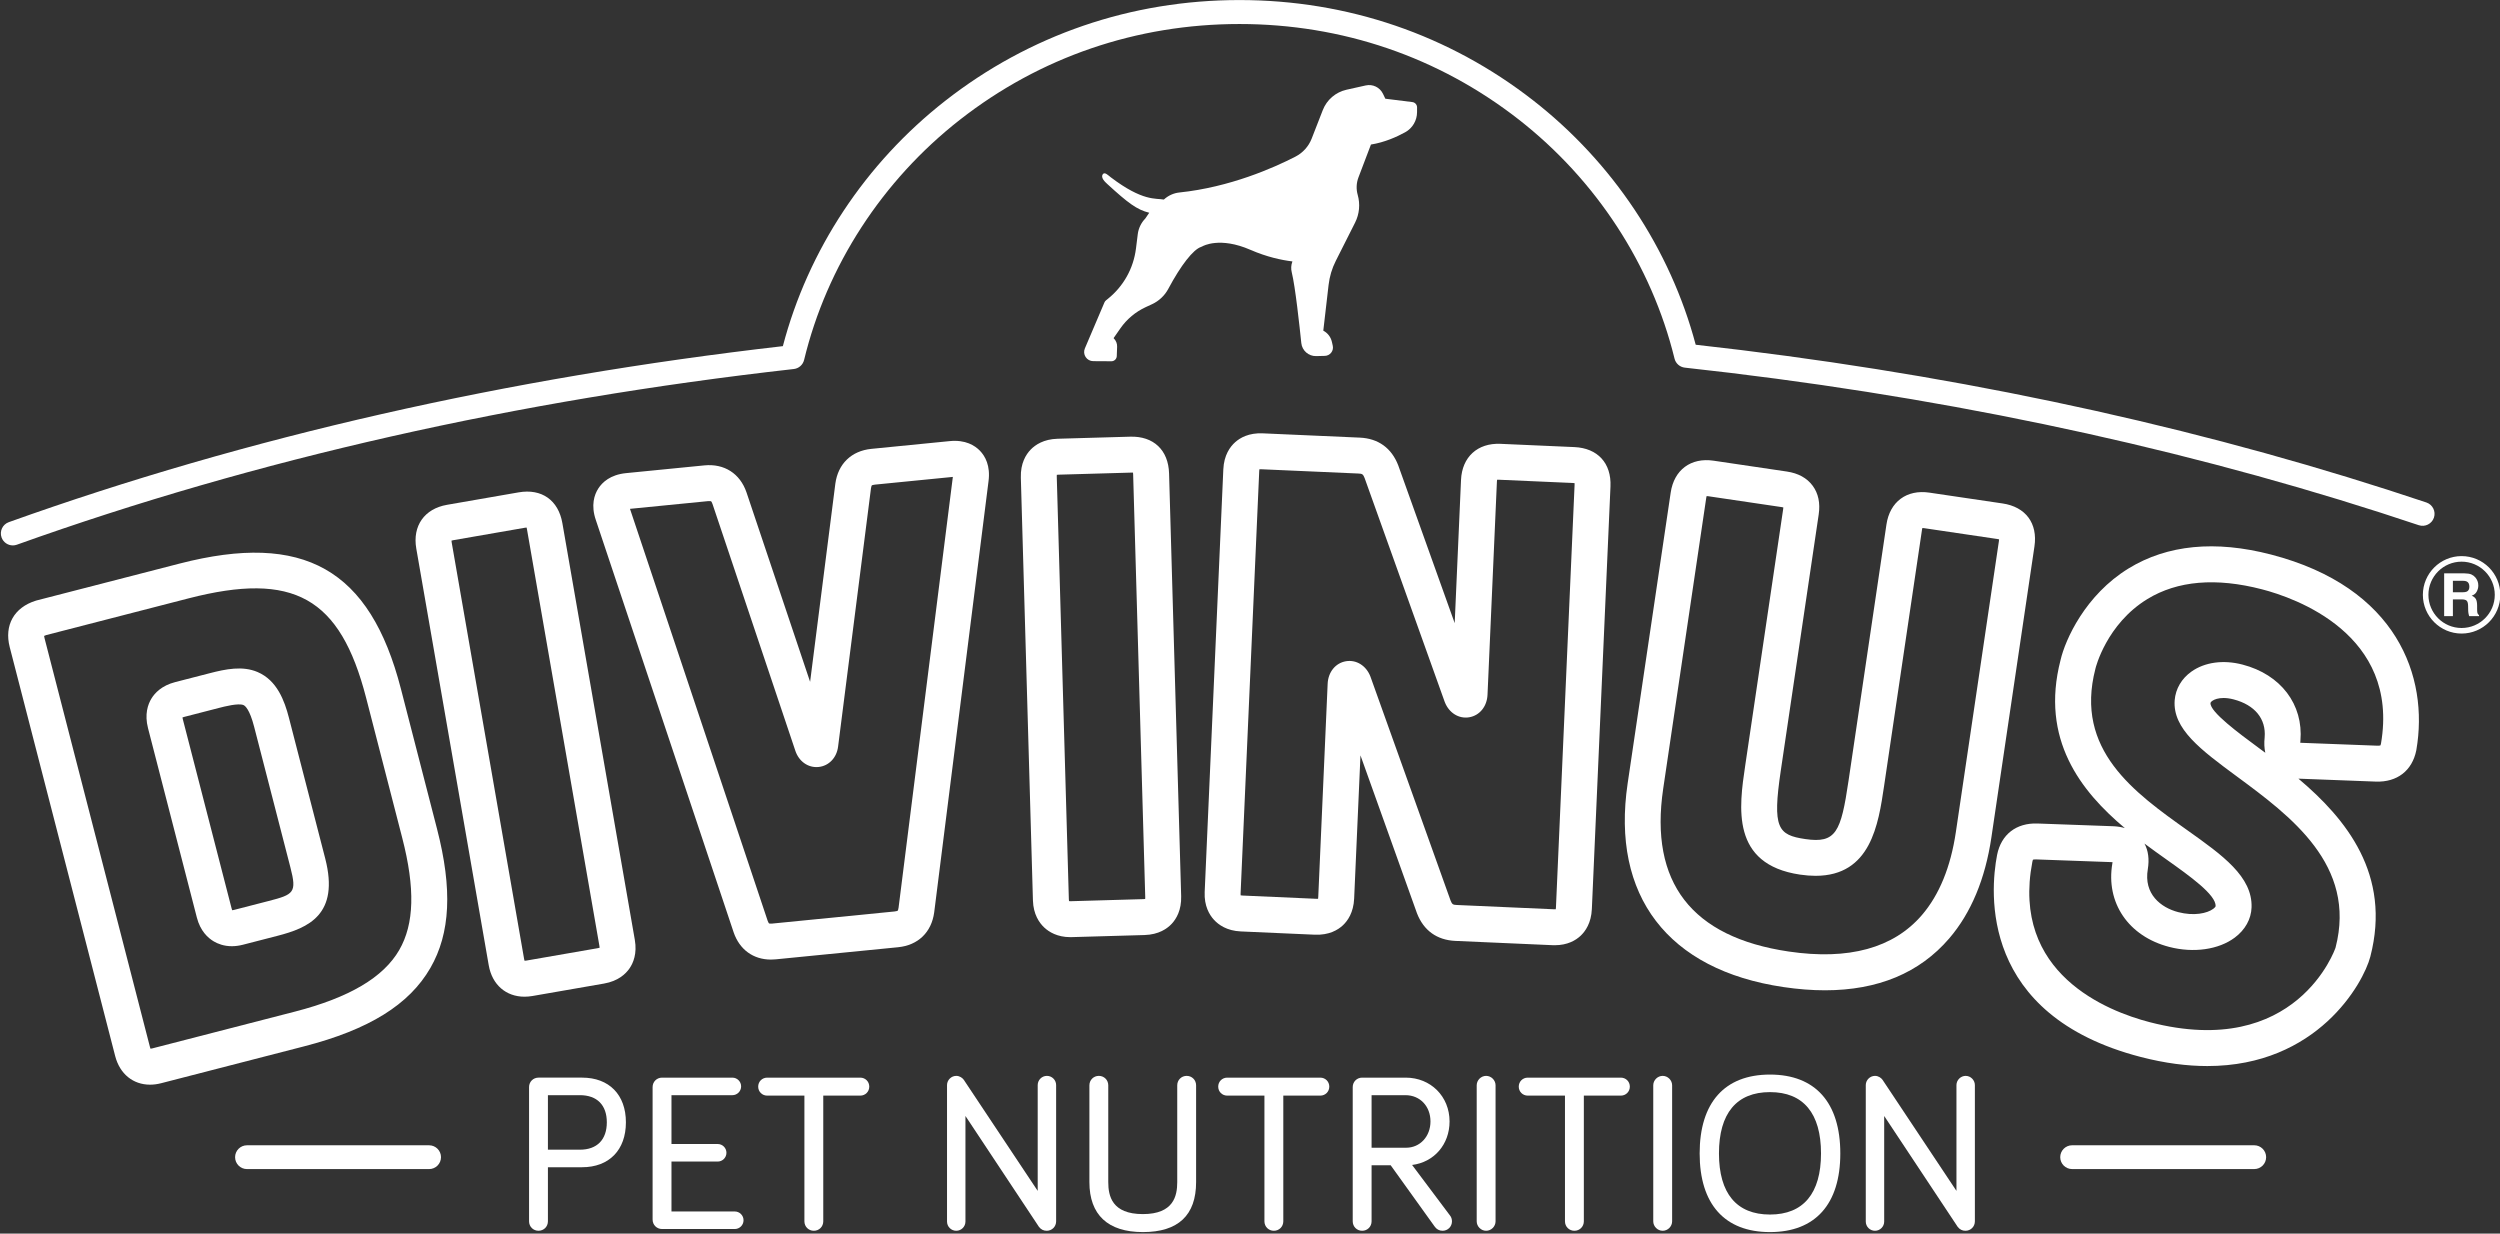
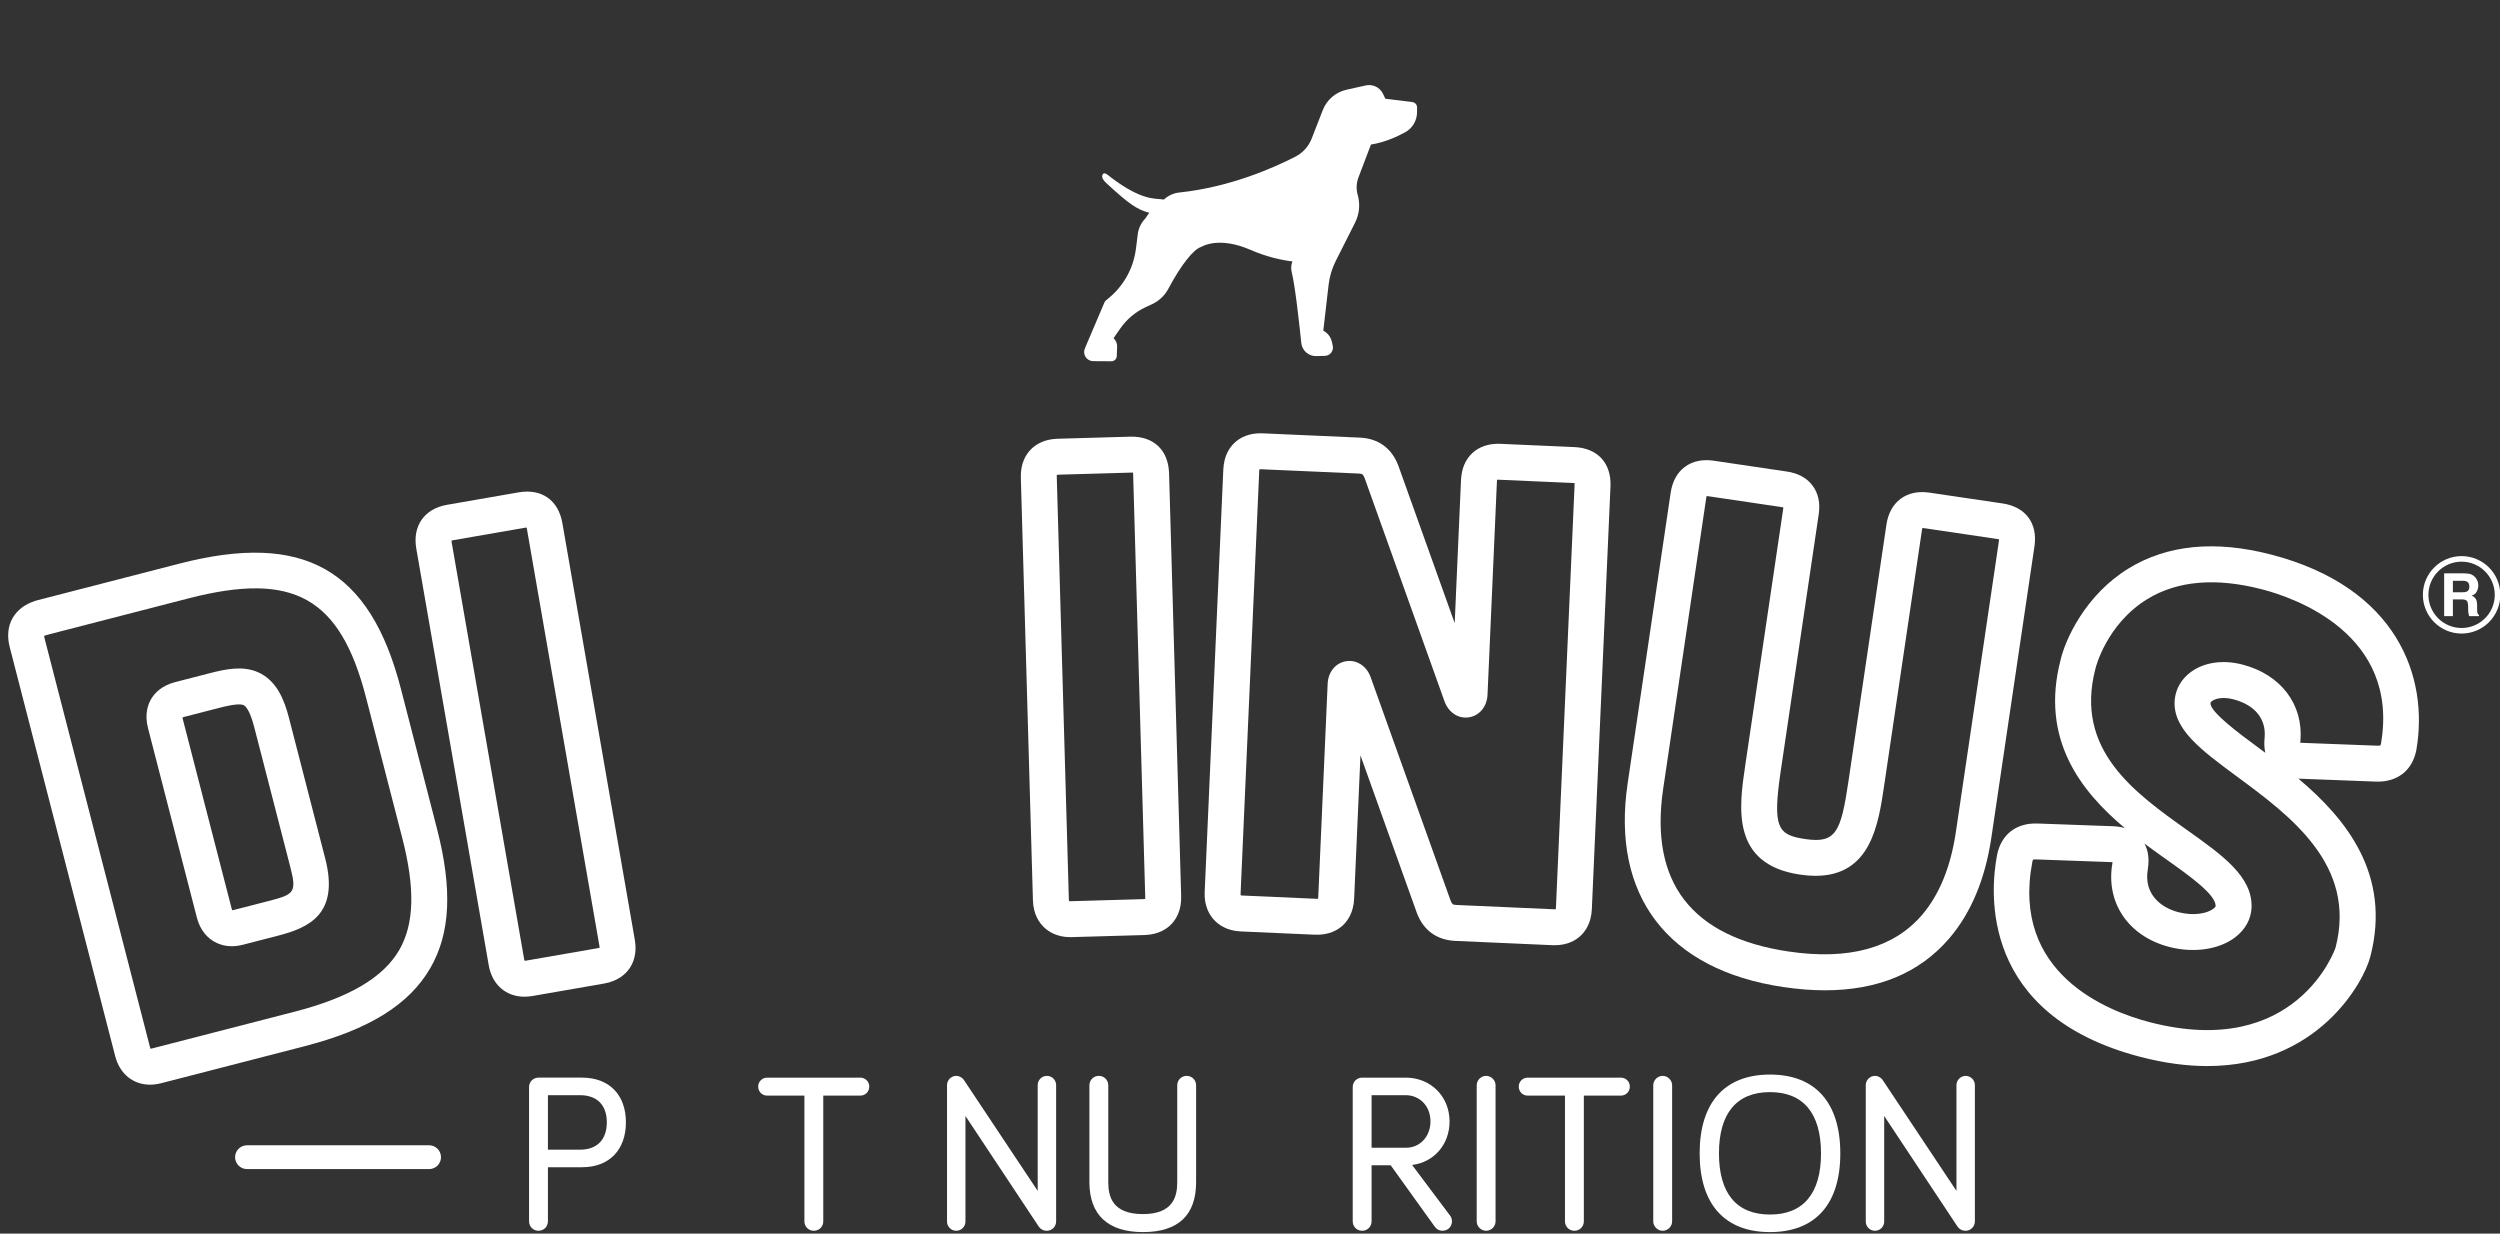
<svg xmlns="http://www.w3.org/2000/svg" width="100%" height="100%" viewBox="0 0 839 414" version="1.1" xml:space="preserve" style="fill-rule:evenodd;clip-rule:evenodd;stroke-linejoin:round;stroke-miterlimit:2;">
  <rect x="0" y="0" width="839" height="414" fill="#333333" stroke="none" />
  <g transform="matrix(1,0,0,1,-3580.62,-219.671)">
    <g transform="matrix(4.167,0,0,4.167,0,0)">
      <g transform="matrix(1,0,0,1,908.152,148.239)">
        <path d="M0,-5.133C0,-3.732 -0.79,-2.929 -2.169,-2.929L-4.744,-2.929L-4.744,-7.32L-2.169,-7.32C-0.79,-7.32 0,-6.523 0,-5.133M-1.992,-8.733L-5.503,-8.733C-5.929,-8.733 -6.263,-8.399 -6.263,-7.973L-6.263,2.841C-6.263,3.267 -5.929,3.6 -5.503,3.6C-5.077,3.6 -4.744,3.267 -4.744,2.841L-4.744,-1.516L-1.992,-1.516C0.184,-1.516 1.537,-2.902 1.537,-5.133C1.537,-7.354 0.184,-8.733 -1.992,-8.733" style="fill:white;fill-rule:nonzero;" />
      </g>
    </g>
    <g transform="matrix(4.167,0,0,4.167,0,0)">
      <g transform="matrix(1,0,0,1,918.456,140.92)">
-         <path d="M0,9.366L-5.097,9.366L-5.097,5.346L-1.376,5.346C-0.987,5.346 -0.67,5.029 -0.67,4.639C-0.67,4.25 -0.987,3.932 -1.376,3.932L-5.097,3.932L-5.097,-0L-0.194,-0C0.195,-0 0.512,-0.317 0.512,-0.707C0.512,-1.096 0.195,-1.413 -0.194,-1.413L-5.857,-1.413C-6.283,-1.413 -6.617,-1.079 -6.617,-0.654L-6.617,10.019C-6.617,10.445 -6.283,10.779 -5.857,10.779L0,10.779C0.39,10.779 0.707,10.462 0.707,10.073C0.707,9.683 0.39,9.366 0,9.366" style="fill:white;fill-rule:nonzero;" />
-       </g>
+         </g>
    </g>
    <g transform="matrix(4.167,0,0,4.167,0,0)">
      <g transform="matrix(1,0,0,1,928.565,151.84)">
        <path d="M0,-12.333L-7.498,-12.333C-7.904,-12.333 -8.222,-12.015 -8.222,-11.609C-8.222,-11.203 -7.904,-10.885 -7.498,-10.885L-4.5,-10.885L-4.5,-0.759C-4.5,-0.333 -4.166,0 -3.74,0C-3.314,0 -2.981,-0.333 -2.981,-0.759L-2.981,-10.885L0,-10.885C0.406,-10.885 0.724,-11.203 0.724,-11.609C0.724,-12.015 0.406,-12.333 0,-12.333" style="fill:white;fill-rule:nonzero;" />
      </g>
    </g>
    <g transform="matrix(4.167,0,0,4.167,0,0)">
      <g transform="matrix(1,0,0,1,943.596,151.84)">
        <path d="M0,-12.475C-0.409,-12.475 -0.742,-12.142 -0.742,-11.733L-0.742,-3.211L-6.697,-12.161C-6.8,-12.306 -7.021,-12.475 -7.303,-12.475C-7.706,-12.475 -8.045,-12.135 -8.045,-11.733L-8.045,-0.742C-8.045,-0.333 -7.713,0 -7.303,0C-6.894,0 -6.561,-0.333 -6.561,-0.742L-6.561,-9.245L-0.638,-0.309C-0.478,-0.104 -0.27,0 -0.017,0C0.408,0 0.742,-0.334 0.742,-0.76L0.742,-11.733C0.742,-12.142 0.409,-12.475 0,-12.475" style="fill:white;fill-rule:nonzero;" />
      </g>
    </g>
    <g transform="matrix(4.167,0,0,4.167,0,0)">
      <g transform="matrix(1,0,0,1,954.852,151.946)">
        <path d="M0,-12.581C-0.426,-12.581 -0.76,-12.247 -0.76,-11.821L-0.76,-4.024C-0.76,-2.919 -1.047,-1.449 -3.528,-1.449C-6.026,-1.449 -6.315,-2.919 -6.315,-4.024L-6.315,-11.821C-6.315,-12.247 -6.648,-12.581 -7.074,-12.581C-7.5,-12.581 -7.834,-12.247 -7.834,-11.821L-7.834,-4.024C-7.834,-1.392 -6.345,0 -3.528,0C-0.683,0 0.759,-1.354 0.759,-4.024L0.759,-11.821C0.759,-12.247 0.426,-12.581 0,-12.581" style="fill:white;fill-rule:nonzero;" />
      </g>
    </g>
    <g transform="matrix(4.167,0,0,4.167,0,0)">
      <g transform="matrix(1,0,0,1,965.614,151.84)">
-         <path d="M0,-12.333L-7.498,-12.333C-7.904,-12.333 -8.222,-12.015 -8.222,-11.609C-8.222,-11.203 -7.904,-10.885 -7.498,-10.885L-4.5,-10.885L-4.5,-0.759C-4.5,-0.333 -4.166,0 -3.74,0C-3.314,0 -2.98,-0.333 -2.98,-0.759L-2.98,-10.885L0,-10.885C0.406,-10.885 0.724,-11.203 0.724,-11.609C0.724,-12.015 0.406,-12.333 0,-12.333" style="fill:white;fill-rule:nonzero;" />
-       </g>
+         </g>
    </g>
    <g transform="matrix(4.167,0,0,4.167,0,0)">
      <g transform="matrix(1,0,0,1,972.53,146.195)">
        <path d="M0,-1.043L-2.786,-1.043L-2.786,-5.275L-0.053,-5.275C1.112,-5.275 1.957,-4.385 1.957,-3.159C1.957,-1.953 1.116,-1.043 0,-1.043M3.533,4.419L0.477,0.345C2.242,0.126 3.494,-1.304 3.494,-3.159C3.494,-5.171 1.977,-6.688 -0.035,-6.688L-3.546,-6.688C-3.972,-6.688 -4.305,-6.355 -4.305,-5.929L-4.305,4.885C-4.305,5.311 -3.972,5.645 -3.546,5.645C-3.12,5.645 -2.786,5.311 -2.786,4.885L-2.786,0.37L-1.247,0.37L2.284,5.291C2.436,5.519 2.665,5.645 2.928,5.645C3.354,5.645 3.688,5.311 3.688,4.885C3.688,4.707 3.63,4.535 3.533,4.419" style="fill:white;fill-rule:nonzero;" />
      </g>
    </g>
    <g transform="matrix(4.167,0,0,4.167,0,0)">
      <g transform="matrix(1,0,0,1,978.969,151.84)">
        <path d="M0,-12.475C-0.412,-12.475 -0.759,-12.127 -0.759,-11.715L-0.759,-0.76C-0.759,-0.348 -0.412,0 0,0C0.412,0 0.76,-0.348 0.76,-0.76L0.76,-11.715C0.76,-12.127 0.412,-12.475 0,-12.475" style="fill:white;fill-rule:nonzero;" />
      </g>
    </g>
    <g transform="matrix(4.167,0,0,4.167,0,0)">
      <g transform="matrix(1,0,0,1,989.819,151.84)">
        <path d="M0,-12.333L-7.498,-12.333C-7.904,-12.333 -8.222,-12.015 -8.222,-11.609C-8.222,-11.203 -7.904,-10.885 -7.498,-10.885L-4.5,-10.885L-4.5,-0.759C-4.5,-0.333 -4.166,0 -3.74,0C-3.314,0 -2.98,-0.333 -2.98,-0.759L-2.98,-10.885L0,-10.885C0.406,-10.885 0.724,-11.203 0.724,-11.609C0.724,-12.015 0.406,-12.333 0,-12.333" style="fill:white;fill-rule:nonzero;" />
      </g>
    </g>
    <g transform="matrix(4.167,0,0,4.167,0,0)">
      <g transform="matrix(1,0,0,1,993.189,151.84)">
        <path d="M0,-12.475C-0.412,-12.475 -0.76,-12.127 -0.76,-11.715L-0.76,-0.76C-0.76,-0.348 -0.412,0 0,0C0.412,0 0.76,-0.348 0.76,-0.76L0.76,-11.715C0.76,-12.127 0.412,-12.475 0,-12.475" style="fill:white;fill-rule:nonzero;" />
      </g>
    </g>
    <g transform="matrix(4.167,0,0,4.167,0,0)">
      <g transform="matrix(1,0,0,1,1001.83,140.673)">
        <path d="M0,9.86C-2.688,9.86 -4.109,8.158 -4.109,4.939C-4.109,1.708 -2.688,-0 0,-0C2.689,-0 4.11,1.708 4.11,4.939C4.11,8.158 2.689,9.86 0,9.86M0,-1.413C-3.652,-1.413 -5.664,0.843 -5.664,4.939C-5.664,9.024 -3.652,11.273 0,11.273C3.653,11.273 5.664,9.024 5.664,4.939C5.664,0.843 3.653,-1.413 0,-1.413" style="fill:white;fill-rule:nonzero;" />
      </g>
    </g>
    <g transform="matrix(4.167,0,0,4.167,0,0)">
      <g transform="matrix(1,0,0,1,1017.59,151.84)">
        <path d="M0,-12.475C-0.402,-12.475 -0.742,-12.135 -0.742,-11.733L-0.742,-3.212L-6.697,-12.161C-6.801,-12.306 -7.022,-12.475 -7.303,-12.475C-7.706,-12.475 -8.045,-12.135 -8.045,-11.733L-8.045,-0.742C-8.045,-0.333 -7.713,0 -7.303,0C-6.894,0 -6.562,-0.333 -6.562,-0.742L-6.562,-9.245L-0.638,-0.309C-0.478,-0.104 -0.27,0 -0.018,0C0.408,0 0.742,-0.334 0.742,-0.76L0.742,-11.733C0.742,-12.135 0.402,-12.475 0,-12.475" style="fill:white;fill-rule:nonzero;" />
      </g>
    </g>
    <g transform="matrix(4.167,0,0,4.167,0,0)">
      <g transform="matrix(1,0,0,1,893.838,144.955)">
        <path d="M0,1.917L-14.665,1.917C-15.194,1.917 -15.624,1.488 -15.624,0.958C-15.624,0.429 -15.194,0 -14.665,0L0,0C0.53,0 0.959,0.429 0.959,0.958C0.959,1.488 0.53,1.917 0,1.917" style="fill:white;fill-rule:nonzero;" />
      </g>
    </g>
    <g transform="matrix(4.167,0,0,4.167,0,0)">
      <g transform="matrix(1,0,0,1,1040.83,146.871)">
-         <path d="M0,-1.917L-14.665,-1.917C-15.195,-1.917 -15.624,-1.488 -15.624,-0.958C-15.624,-0.429 -15.195,0 -14.665,0L0,0C0.53,0 0.959,-0.429 0.959,-0.958C0.959,-1.488 0.53,-1.917 0,-1.917" style="fill:white;fill-rule:nonzero;" />
-       </g>
+         </g>
    </g>
    <g transform="matrix(4.167,0,0,4.167,0,0)">
      <g transform="matrix(1,0,0,1,973.029,80.346)">
        <path d="M0,-19.408L-2.177,-19.679L-2.367,-20.074C-2.619,-20.597 -3.19,-20.874 -3.756,-20.748L-5.303,-20.403C-6.176,-20.208 -6.891,-19.594 -7.216,-18.76L-8.111,-16.463C-8.356,-15.835 -8.821,-15.32 -9.421,-15.012C-11.164,-14.116 -14.695,-12.551 -18.762,-12.127C-19.229,-12.079 -19.669,-11.877 -20.015,-11.557C-20.663,-11.678 -21.707,-11.389 -24.295,-13.355C-24.484,-13.499 -24.767,-13.797 -24.917,-13.613C-25.15,-13.329 -24.734,-12.96 -24.559,-12.799C-22.906,-11.286 -22.19,-10.739 -21.192,-10.495L-21.512,-10.027C-21.843,-9.688 -22.057,-9.242 -22.116,-8.771L-22.26,-7.618C-22.46,-6.014 -23.265,-4.573 -24.525,-3.56L-24.672,-3.441C-24.728,-3.397 -24.771,-3.34 -24.799,-3.274L-26.377,0.433C-26.473,0.66 -26.45,0.919 -26.315,1.125C-26.179,1.332 -25.951,1.456 -25.704,1.457L-24.24,1.466L-24.226,1.466C-24,1.46 -23.816,1.279 -23.807,1.051L-23.779,0.294C-23.769,0.04 -23.869,-0.205 -24.053,-0.38C-24.061,-0.388 -24.062,-0.4 -24.056,-0.409L-23.51,-1.192C-22.995,-1.929 -22.292,-2.517 -21.475,-2.894L-20.964,-3.131C-20.411,-3.387 -19.948,-3.823 -19.662,-4.358C-18.639,-6.275 -17.648,-7.541 -17.01,-7.745C-16.977,-7.755 -16.949,-7.768 -16.92,-7.785C-16.863,-7.819 -15.506,-8.583 -13.042,-7.508C-11.722,-6.932 -10.532,-6.681 -9.661,-6.574C-9.664,-6.564 -9.667,-6.555 -9.67,-6.546C-9.771,-6.278 -9.786,-5.984 -9.714,-5.695C-9.432,-4.561 -9.082,-1.334 -8.945,0.001C-8.883,0.604 -8.359,1.065 -7.753,1.05L-7.049,1.032C-6.847,1.027 -6.66,0.932 -6.536,0.773C-6.412,0.614 -6.367,0.41 -6.412,0.213L-6.482,-0.099C-6.572,-0.493 -6.828,-0.818 -7.174,-0.998L-6.748,-4.682C-6.67,-5.359 -6.475,-6.01 -6.168,-6.617L-4.616,-9.695C-4.265,-10.39 -4.19,-11.186 -4.403,-11.935C-4.534,-12.394 -4.513,-12.892 -4.343,-13.338L-3.336,-15.988C-2.242,-16.162 -1.259,-16.603 -0.574,-16.981C0.013,-17.305 0.377,-17.925 0.377,-18.599L0.378,-18.98C0.378,-19.198 0.216,-19.381 0,-19.408" style="fill:white;fill-rule:nonzero;" />
      </g>
    </g>
    <g transform="matrix(4.167,0,0,4.167,0,0)">
      <g transform="matrix(1,0,0,1,860.314,52.721)">
-         <path d="M0,43.922C-0.396,43.922 -0.767,43.676 -0.908,43.282C-1.088,42.781 -0.827,42.228 -0.325,42.049C18.846,35.187 39.818,30.419 62.016,27.874C64.044,20.141 68.663,13.149 75.078,8.127C81.869,2.81 90.068,0 98.789,0C107.489,0 115.673,2.798 122.456,8.091C128.861,13.09 133.486,20.054 135.534,27.76C155.165,29.943 173.919,33.874 191.284,39.448C192.322,39.781 193.355,40.12 194.381,40.464C194.886,40.634 195.158,41.181 194.989,41.686C194.819,42.191 194.272,42.463 193.767,42.293C192.749,41.952 191.725,41.616 190.694,41.285C173.256,35.688 154.404,31.758 134.66,29.605C134.257,29.561 133.924,29.27 133.828,28.876C131.976,21.329 127.516,14.487 121.269,9.612C114.828,4.586 107.055,1.93 98.789,1.93C90.504,1.93 82.716,4.598 76.267,9.646C70.012,14.544 65.558,21.411 63.726,28.984C63.63,29.379 63.299,29.671 62.896,29.716C40.599,32.224 19.548,36.985 0.325,43.865C0.218,43.904 0.108,43.922 0,43.922" style="fill:white;fill-rule:nonzero;" />
-       </g>
+         </g>
    </g>
    <g transform="matrix(4.167,0,0,4.167,0,0)">
      <g transform="matrix(1,0,0,1,873.976,125.102)">
        <path d="M0,-14.604C0.004,-14.57 0.012,-14.524 0.027,-14.465L3.961,0.792C3.977,0.853 3.993,0.896 4.006,0.924C4.038,0.922 4.083,0.915 4.144,0.899L6.927,0.182C8.976,-0.346 9.217,-0.492 8.695,-2.518C8.689,-2.542 7.961,-5.365 7.233,-8.187C6.507,-11 5.782,-13.813 5.771,-13.856C5.41,-15.253 5.051,-15.541 4.914,-15.6C4.505,-15.774 3.393,-15.488 2.918,-15.365L0.135,-14.647C0.076,-14.632 0.032,-14.617 0,-14.604M3.974,3.82C3.339,3.82 2.854,3.629 2.525,3.435C2.056,3.159 1.439,2.601 1.159,1.514L-2.775,-13.742C-3.064,-14.862 -2.787,-15.652 -2.504,-16.119C-2.23,-16.571 -1.674,-17.17 -0.588,-17.45L2.196,-18.167C3.482,-18.499 4.839,-18.78 6.052,-18.26C7.618,-17.59 8.222,-15.941 8.573,-14.58C8.579,-14.556 9.307,-11.733 10.035,-8.91C10.76,-6.097 11.486,-3.285 11.497,-3.242C12.664,1.286 10.123,2.346 7.65,2.984L4.867,3.702C4.542,3.785 4.245,3.82 3.974,3.82M-11.144,-21.169C-11.141,-21.129 -11.131,-21.071 -11.111,-20.993L-2.618,11.943C-2.602,12.004 -2.586,12.047 -2.573,12.076C-2.542,12.073 -2.496,12.067 -2.435,12.051L9.059,9.087C13.436,7.958 16.184,6.335 17.459,4.125C18.67,2.027 18.747,-0.839 17.701,-4.895L14.791,-16.183C12.702,-24.282 8.957,-26.377 0.477,-24.191L-10.977,-21.237C-11.054,-21.211 -11.109,-21.187 -11.144,-21.169M-2.612,14.972C-3.967,14.972 -5.045,14.119 -5.42,12.666L-13.914,-20.27C-14.367,-22.03 -13.561,-23.463 -11.809,-24.009L-11.739,-24.029L-0.245,-26.993C9.768,-29.576 15.103,-26.559 17.593,-16.906L20.504,-5.618C21.751,-0.781 21.58,2.775 19.966,5.572C18.258,8.531 15.022,10.538 9.781,11.889L-1.713,14.853C-2.022,14.933 -2.324,14.972 -2.612,14.972" style="fill:white;fill-rule:nonzero;" />
      </g>
    </g>
    <g transform="matrix(4.167,0,0,4.167,0,0)">
      <g transform="matrix(1,0,0,1,901.526,94.943)">
        <path d="M0,35.152C0.037,35.152 0.077,35.149 0.139,35.138L5.908,34.136C5.968,34.125 6.013,34.113 6.045,34.103C6.044,34.069 6.04,34.022 6.03,33.962L0.195,0.4C0.185,0.342 0.174,0.296 0.164,0.261C0.127,0.263 0.08,0.268 0.022,0.278L-5.747,1.281C-5.807,1.291 -5.852,1.303 -5.884,1.314C-5.883,1.348 -5.879,1.394 -5.869,1.454L-0.034,35.017C-0.023,35.079 -0.011,35.122 0,35.152M-0.004,38.046C-1.488,38.046 -2.612,37.087 -2.885,35.512L-8.72,1.95C-9.036,0.128 -8.064,-1.254 -6.242,-1.57L-0.474,-2.573C1.376,-2.894 2.725,-1.945 3.046,-0.095L8.881,33.467C9.073,34.572 8.757,35.325 8.457,35.761C8.149,36.211 7.542,36.789 6.403,36.987L0.635,37.99C0.416,38.028 0.202,38.046 -0.004,38.046" style="fill:white;fill-rule:nonzero;" />
      </g>
    </g>
    <g transform="matrix(4.167,0,0,4.167,0,0)">
      <g transform="matrix(1,0,0,1,926.076,105.863)">
-         <path d="M0,6.39L0.003,6.398C0.002,6.395 0.001,6.393 0,6.39M-2.169,6.613C-2.169,6.617 -2.17,6.619 -2.17,6.622L-2.169,6.613ZM-16.059,-12.165L-4.97,21.013C-4.923,21.15 -4.873,21.213 -4.859,21.224C-4.845,21.232 -4.762,21.252 -4.6,21.236L5.252,20.261C5.415,20.245 5.491,20.209 5.505,20.198C5.515,20.186 5.552,20.114 5.572,19.96L9.944,-14.737L3.67,-14.116C3.508,-14.1 3.431,-14.064 3.417,-14.053C3.407,-14.041 3.371,-13.969 3.35,-13.815L0.702,6.978C0.594,7.877 -0.04,8.542 -0.873,8.625C-1.707,8.707 -2.458,8.179 -2.744,7.31L-9.414,-12.56C-9.462,-12.7 -9.512,-12.763 -9.526,-12.773C-9.54,-12.781 -9.622,-12.801 -9.785,-12.785L-16.059,-12.165ZM-4.706,24.136C-6.126,24.136 -7.234,23.336 -7.711,21.94L-18.807,-11.259C-19.221,-12.459 -18.93,-13.305 -18.612,-13.801C-18.294,-14.297 -17.647,-14.916 -16.373,-15.042L-10.069,-15.665C-8.464,-15.823 -7.194,-15.011 -6.674,-13.489L-1.552,1.767L0.48,-14.189C0.694,-15.791 1.779,-16.837 3.385,-16.996L9.689,-17.62C10.963,-17.746 11.718,-17.266 12.128,-16.842C12.537,-16.418 12.988,-15.645 12.815,-14.373L8.442,20.332C8.228,21.936 7.143,22.983 5.537,23.141L-4.315,24.116C-4.448,24.129 -4.579,24.136 -4.706,24.136" style="fill:white;fill-rule:nonzero;" />
-       </g>
+         </g>
    </g>
    <g transform="matrix(4.167,0,0,4.167,0,0)">
      <g transform="matrix(1,0,0,1,945.377,90.732)">
        <path d="M0,34.559C0.031,34.564 0.077,34.567 0.14,34.566L5.992,34.398C6.053,34.396 6.099,34.391 6.133,34.386C6.137,34.351 6.14,34.305 6.138,34.244L5.164,0.192C5.163,0.133 5.158,0.086 5.153,0.049C5.117,0.046 5.07,0.045 5.01,0.047L-0.842,0.214C-0.903,0.216 -0.95,0.221 -0.984,0.226C-0.987,0.261 -0.99,0.307 -0.988,0.368L-0.014,34.42C-0.013,34.483 -0.006,34.528 0,34.559M0.107,37.46C-0.948,37.46 -1.62,37.039 -2.002,36.679C-2.397,36.305 -2.875,35.624 -2.907,34.503L-3.881,0.451C-3.914,-0.705 -3.469,-1.414 -3.089,-1.806C-2.721,-2.187 -2.046,-2.647 -0.925,-2.679L4.928,-2.846C6.805,-2.901 8.003,-1.767 8.057,0.11L9.031,34.162C9.063,35.283 8.642,35.982 8.283,36.372C7.914,36.773 7.23,37.258 6.075,37.291L0.222,37.458C0.183,37.459 0.145,37.46 0.107,37.46" style="fill:white;fill-rule:nonzero;" />
      </g>
    </g>
    <g transform="matrix(4.167,0,0,4.167,0,0)">
      <g transform="matrix(1,0,0,1,976.104,91.173)">
        <path d="M0,34.065C0.126,34.388 0.197,34.416 0.515,34.43L8.332,34.775C8.393,34.778 8.439,34.776 8.474,34.773C8.48,34.739 8.486,34.693 8.488,34.632L9.989,0.599C9.992,0.539 9.991,0.492 9.989,0.456C9.952,0.45 9.906,0.445 9.846,0.442L3.891,0.18C3.83,0.177 3.783,0.179 3.749,0.182C3.743,0.216 3.737,0.262 3.734,0.323L2.977,17.499C2.935,18.443 2.342,19.172 1.501,19.312C0.668,19.451 -0.121,18.962 -0.461,18.096L-0.477,18.054L-6.921,0.045C-7.047,-0.277 -7.118,-0.306 -7.436,-0.32L-15.253,-0.664C-15.314,-0.667 -15.36,-0.665 -15.395,-0.662C-15.401,-0.628 -15.407,-0.582 -15.409,-0.522L-16.91,33.512C-16.913,33.575 -16.91,33.62 -16.906,33.651C-16.876,33.658 -16.83,33.665 -16.767,33.668L-10.812,33.931C-10.75,33.933 -10.704,33.932 -10.67,33.929C-10.664,33.895 -10.658,33.848 -10.655,33.787L-9.898,16.611C-9.856,15.667 -9.263,14.939 -8.423,14.798C-7.591,14.66 -6.801,15.148 -6.46,16.015L-6.445,16.056L0,34.065ZM8.388,37.67C8.328,37.67 8.267,37.669 8.204,37.666L0.388,37.322C-1.098,37.256 -2.168,36.485 -2.706,35.092L-2.718,35.058L-7.255,22.38L-7.764,33.915C-7.814,35.036 -8.284,35.703 -8.67,36.065C-9.068,36.439 -9.789,36.872 -10.939,36.822L-16.895,36.559C-18.016,36.51 -18.689,36.021 -19.056,35.62C-19.424,35.219 -19.851,34.505 -19.802,33.384L-18.301,-0.649C-18.25,-1.804 -17.754,-2.479 -17.347,-2.842C-16.953,-3.195 -16.249,-3.605 -15.126,-3.556L-7.309,-3.211C-5.823,-3.145 -4.753,-2.374 -4.215,-0.981L-4.203,-0.948L0.334,11.731L0.843,0.195C0.925,-1.652 2.176,-2.791 4.018,-2.711L9.974,-2.449C11.85,-2.366 12.963,-1.149 12.88,0.726L11.38,34.759C11.33,35.88 10.859,36.547 10.473,36.91C10.097,37.263 9.436,37.67 8.388,37.67" style="fill:white;fill-rule:nonzero;" />
      </g>
    </g>
    <g transform="matrix(4.167,0,0,4.167,0,0)">
      <g transform="matrix(1,0,0,1,1002.9,128.542)">
        <path d="M-6.174,-35.871C-6.184,-35.838 -6.195,-35.793 -6.203,-35.732L-9.671,-12.3C-10.786,-4.76 -7.387,-0.349 0.433,0.808C5.266,1.523 8.878,0.535 11.166,-2.128C12.565,-3.756 13.485,-6.005 13.9,-8.812L17.367,-32.245C17.376,-32.303 17.38,-32.351 17.381,-32.387C17.346,-32.396 17.3,-32.406 17.241,-32.415L11.344,-33.288C11.283,-33.297 11.237,-33.3 11.202,-33.3C11.193,-33.267 11.182,-33.221 11.173,-33.161L8.119,-12.52C7.662,-9.43 7.048,-5.289 2.602,-5.289C2.214,-5.289 1.798,-5.32 1.35,-5.386C-4.241,-6.214 -3.561,-10.815 -3.064,-14.175L-0.009,-34.816C0,-34.875 0.003,-34.922 0.005,-34.958C-0.031,-34.968 -0.077,-34.978 -0.135,-34.986L-0.136,-34.986L-6.033,-35.859C-6.094,-35.868 -6.14,-35.871 -6.174,-35.871M3.36,3.931C2.299,3.931 1.182,3.844 0.01,3.67C-9.299,2.293 -13.871,-3.682 -12.534,-12.724L-9.066,-36.156C-8.795,-37.985 -7.438,-38.993 -5.61,-38.722L0.288,-37.849C1.206,-37.713 1.904,-37.33 2.364,-36.71C2.825,-36.09 2.989,-35.31 2.854,-34.393L-0.201,-13.751C-0.886,-9.123 -0.438,-8.576 1.773,-8.249C4.252,-7.883 4.645,-8.812 5.256,-12.943L8.31,-33.585C8.581,-35.414 9.939,-36.421 11.767,-36.15L17.665,-35.278C19.522,-35.003 20.505,-33.679 20.23,-31.821L16.763,-8.389C16.266,-5.032 15.122,-2.291 13.361,-0.242C10.977,2.533 7.621,3.93 3.36,3.931" style="fill:white;fill-rule:nonzero;" />
      </g>
    </g>
    <g transform="matrix(4.167,0,0,4.167,0,0)">
      <g transform="matrix(1,0,0,1,1038.36,125.855)">
        <path d="M0,-16.923C-0.418,-16.923 -0.728,-16.821 -0.908,-16.693C-0.949,-16.663 -1.046,-16.588 -1.052,-16.515C-1.105,-15.81 1.239,-14.079 2.791,-12.934C2.978,-12.796 3.168,-12.655 3.362,-12.512C3.279,-12.885 3.261,-13.299 3.309,-13.752C3.435,-15.24 2.521,-16.367 0.797,-16.814C0.5,-16.891 0.233,-16.923 0,-16.923M-6.37,-5.199C-6.062,-4.631 -5.971,-3.94 -6.1,-3.138C-6.444,-1.139 -5.058,-0.042 -3.647,0.324C-2.387,0.651 -1.323,0.425 -0.828,0.056C-0.675,-0.059 -0.638,-0.145 -0.637,-0.156C-0.606,-1.08 -2.72,-2.582 -4.585,-3.908C-5.15,-4.309 -5.753,-4.738 -6.37,-5.199M-15.347,-3.902C-15.359,-3.878 -15.38,-3.826 -15.399,-3.731C-17.127,5.265 -9.363,8.3 -5.945,9.186C5.879,12.252 8.996,3.272 9.02,3.179C10.743,-3.466 5.381,-7.425 1.072,-10.605C-1.825,-12.744 -4.113,-14.433 -3.937,-16.743C-3.861,-17.669 -3.381,-18.486 -2.584,-19.052C-1.517,-19.81 -0.02,-20.016 1.524,-19.615C4.607,-18.816 6.438,-16.407 6.19,-13.478C6.183,-13.414 6.18,-13.361 6.178,-13.317L6.184,-13.317L12.377,-13.082C12.51,-13.078 12.594,-13.092 12.631,-13.103C12.643,-13.126 12.662,-13.173 12.68,-13.258C14.185,-22.084 5.726,-24.994 3.095,-25.676C-0.606,-26.636 -3.71,-26.373 -6.13,-24.895C-9.435,-22.876 -10.304,-19.35 -10.312,-19.315L-10.323,-19.268C-12.016,-12.74 -7.178,-9.301 -2.909,-6.267C-0.093,-4.266 2.339,-2.537 2.255,-0.056C2.222,0.886 1.741,1.749 0.902,2.375C-0.397,3.345 -2.418,3.632 -4.373,3.125C-7.661,2.273 -9.502,-0.435 -8.954,-3.612C-8.949,-3.645 -8.946,-3.675 -8.943,-3.701C-8.949,-3.702 -8.956,-3.702 -8.963,-3.703L-15.09,-3.923C-15.226,-3.928 -15.31,-3.913 -15.347,-3.902M-1.307,12.719C-2.921,12.719 -4.704,12.497 -6.671,11.987C-19.658,8.62 -18.809,-1.322 -18.239,-4.289C-17.909,-5.935 -16.694,-6.874 -14.987,-6.815L-8.829,-6.593C-8.496,-6.575 -8.205,-6.522 -7.951,-6.446C-11.495,-9.416 -14.775,-13.592 -13.13,-19.973C-12.755,-21.611 -11.136,-25.228 -7.639,-27.364C-4.524,-29.267 -0.668,-29.642 3.822,-28.477C13.997,-25.839 16.541,-18.62 15.528,-12.744L15.521,-12.704C15.193,-11.07 13.98,-10.131 12.271,-10.19L6.033,-10.427L6.03,-10.427C9.857,-7.203 13.537,-2.713 11.821,3.905C11.262,6.061 7.543,12.718 -1.307,12.719" style="fill:white;fill-rule:nonzero;" />
      </g>
    </g>
    <g transform="matrix(4.167,0,0,4.167,0,0)">
      <g transform="matrix(1,0,0,1,1056.83,101.742)">
        <path d="M0,-2.251L0.795,-2.251C0.941,-2.251 1.052,-2.231 1.128,-2.189C1.259,-2.119 1.326,-1.978 1.326,-1.77C1.326,-1.576 1.257,-1.446 1.122,-1.38C1.044,-1.343 0.929,-1.325 0.774,-1.325L0,-1.325L0,-2.251ZM0,-0.752L0.703,-0.752C0.903,-0.752 1.04,-0.718 1.112,-0.644C1.187,-0.57 1.224,-0.423 1.225,-0.204L1.231,0.116C1.233,0.218 1.243,0.317 1.262,0.414C1.271,0.461 1.288,0.52 1.31,0.597L2.105,0.597L2.105,0.51C2.035,0.469 1.99,0.403 1.971,0.315C1.957,0.258 1.951,0.15 1.951,-0.004L1.951,-0.236C1.951,-0.477 1.917,-0.659 1.853,-0.776C1.786,-0.894 1.673,-0.985 1.514,-1.049C1.704,-1.115 1.842,-1.226 1.922,-1.385C2.007,-1.542 2.047,-1.703 2.047,-1.867C2.047,-2.001 2.026,-2.124 1.984,-2.229C1.941,-2.335 1.884,-2.431 1.81,-2.52C1.722,-2.624 1.614,-2.705 1.487,-2.761C1.36,-2.816 1.179,-2.844 0.944,-2.848L-0.704,-2.848L-0.704,0.597L0,0.597L0,-0.752Z" style="fill:white;fill-rule:nonzero;" />
      </g>
    </g>
    <g transform="matrix(4.167,0,0,4.167,0,0)">
      <g transform="matrix(1,0,0,1,1057.53,103.294)">
        <path d="M0,-5.342C1.475,-5.342 2.673,-4.143 2.673,-2.671C2.673,-1.197 1.475,0 0,0C-1.472,0 -2.671,-1.197 -2.671,-2.671C-2.671,-4.143 -1.472,-5.342 0,-5.342M0,0.448C1.721,0.448 3.119,-0.95 3.119,-2.671C3.119,-4.39 1.721,-5.79 0,-5.79C-1.718,-5.79 -3.118,-4.39 -3.118,-2.671C-3.118,-0.95 -1.718,0.448 0,0.448" style="fill:white;fill-rule:nonzero;" />
      </g>
    </g>
  </g>
</svg>